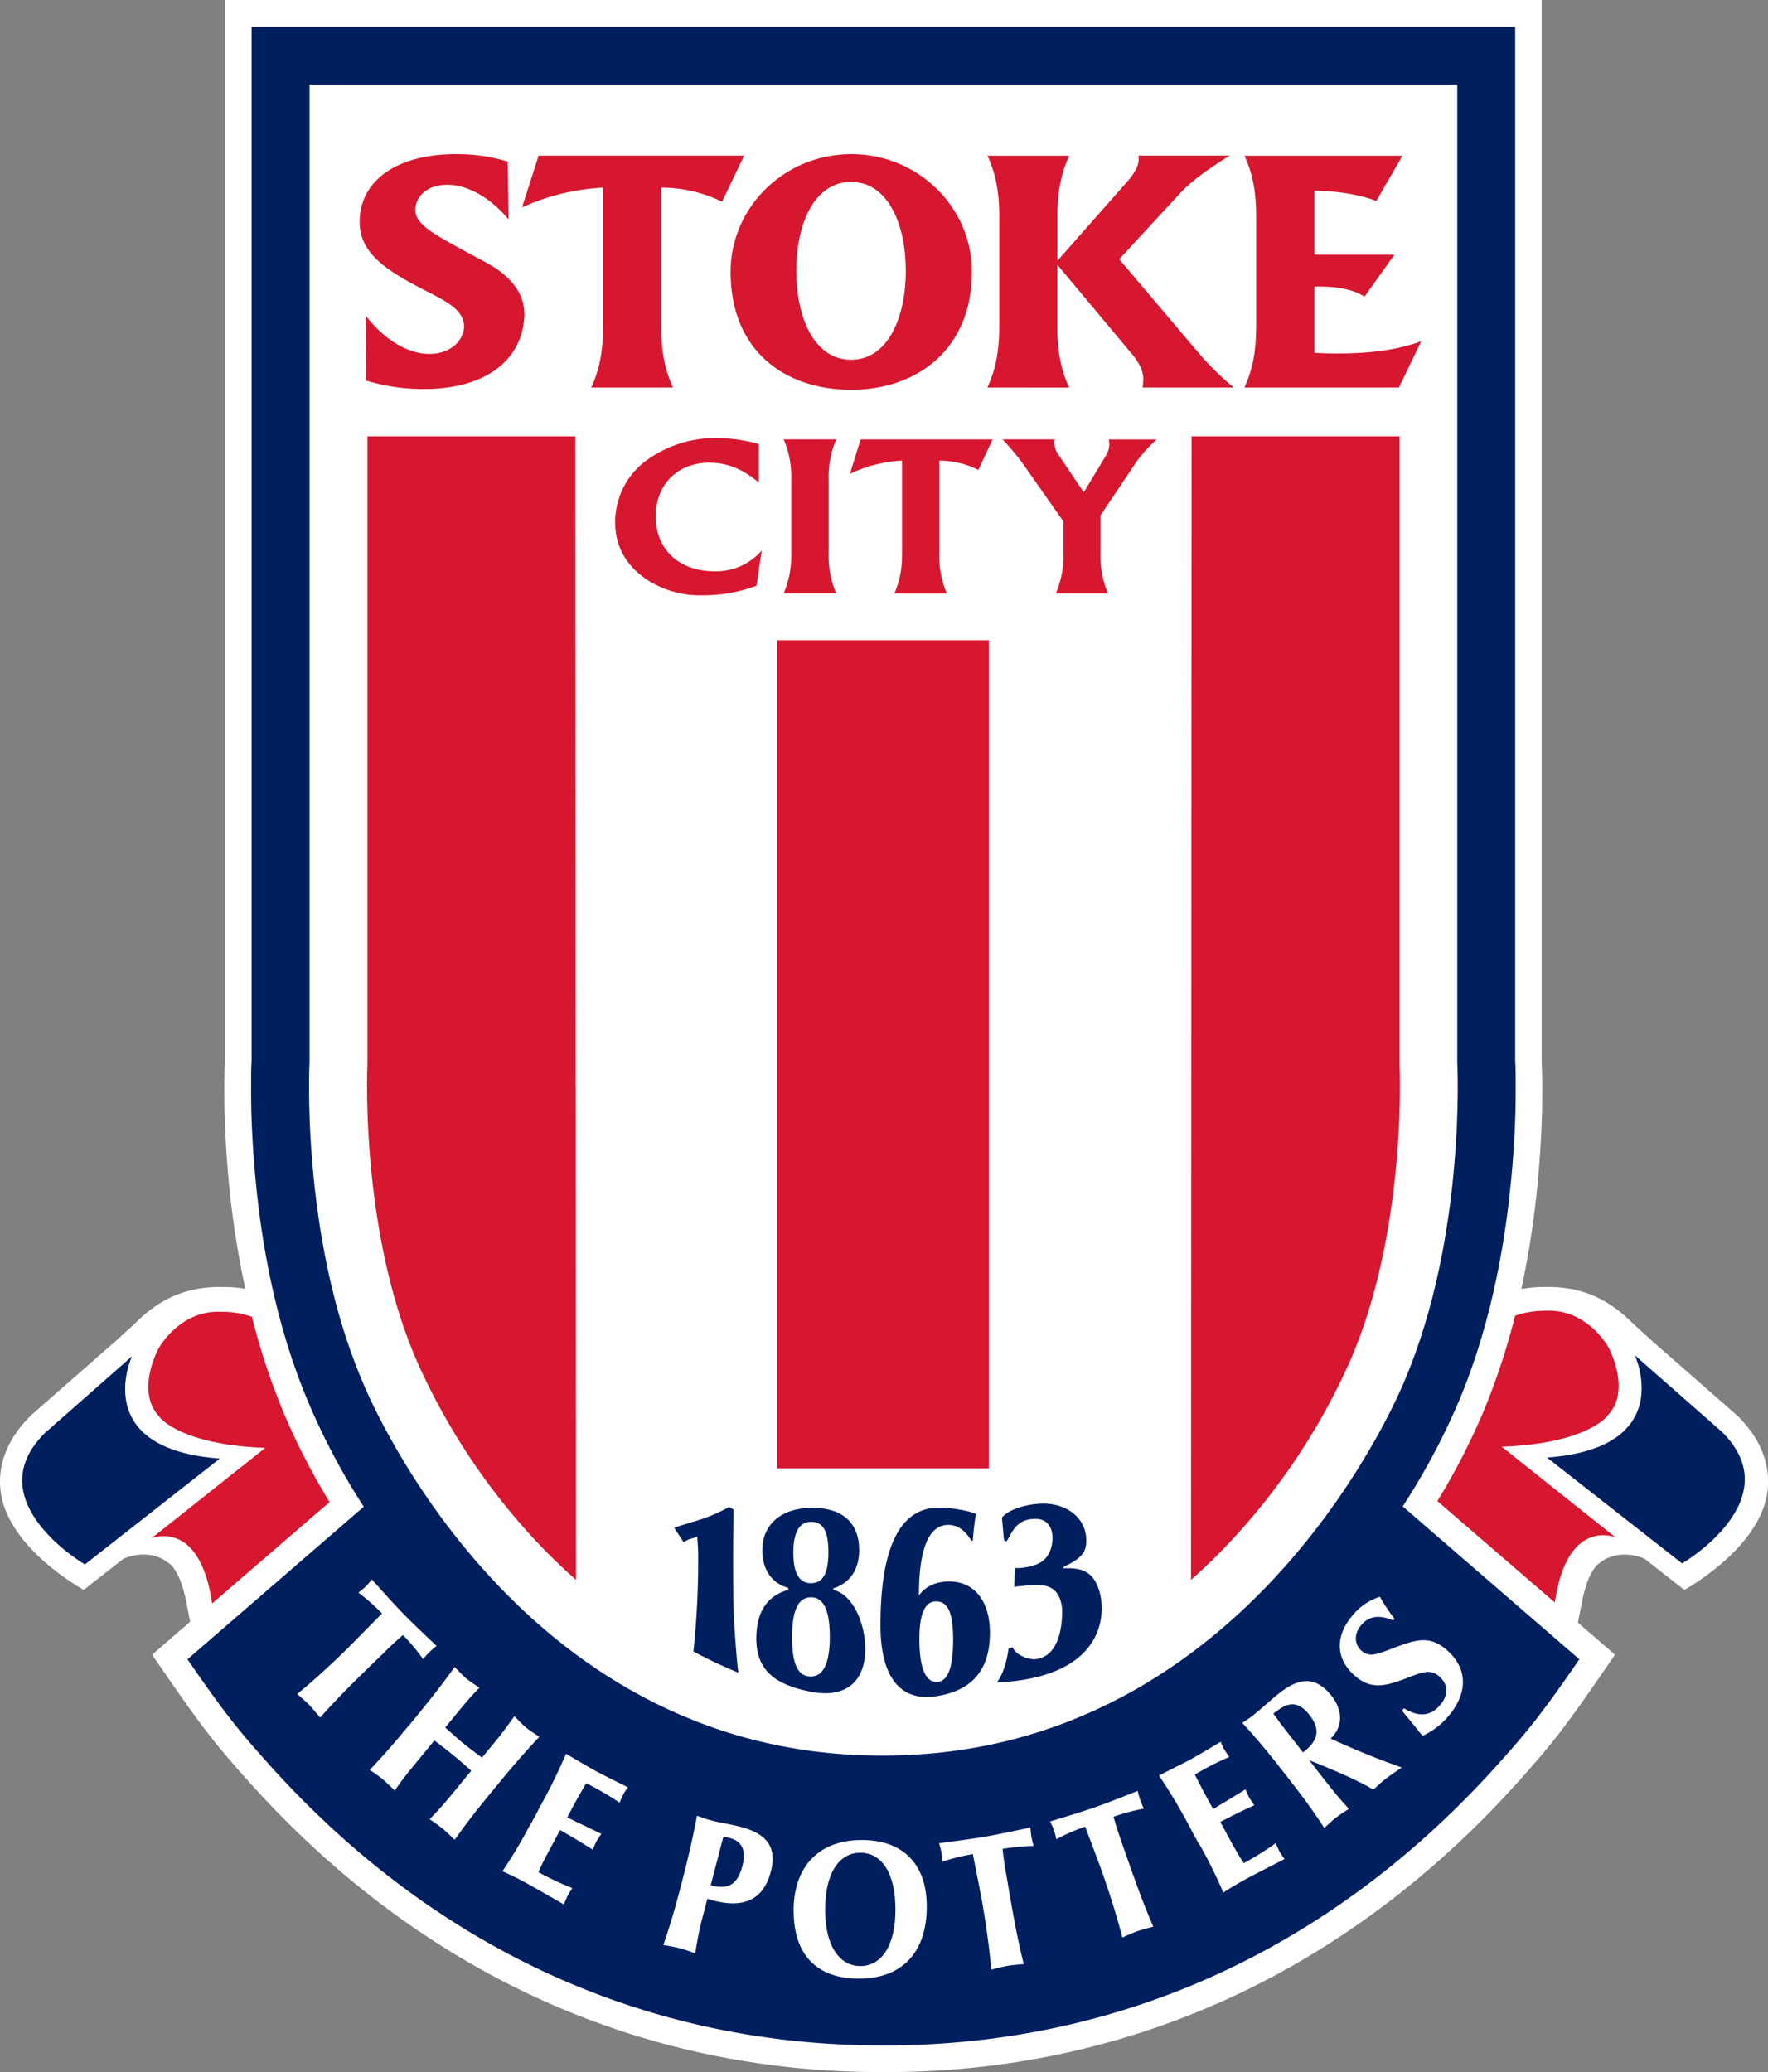
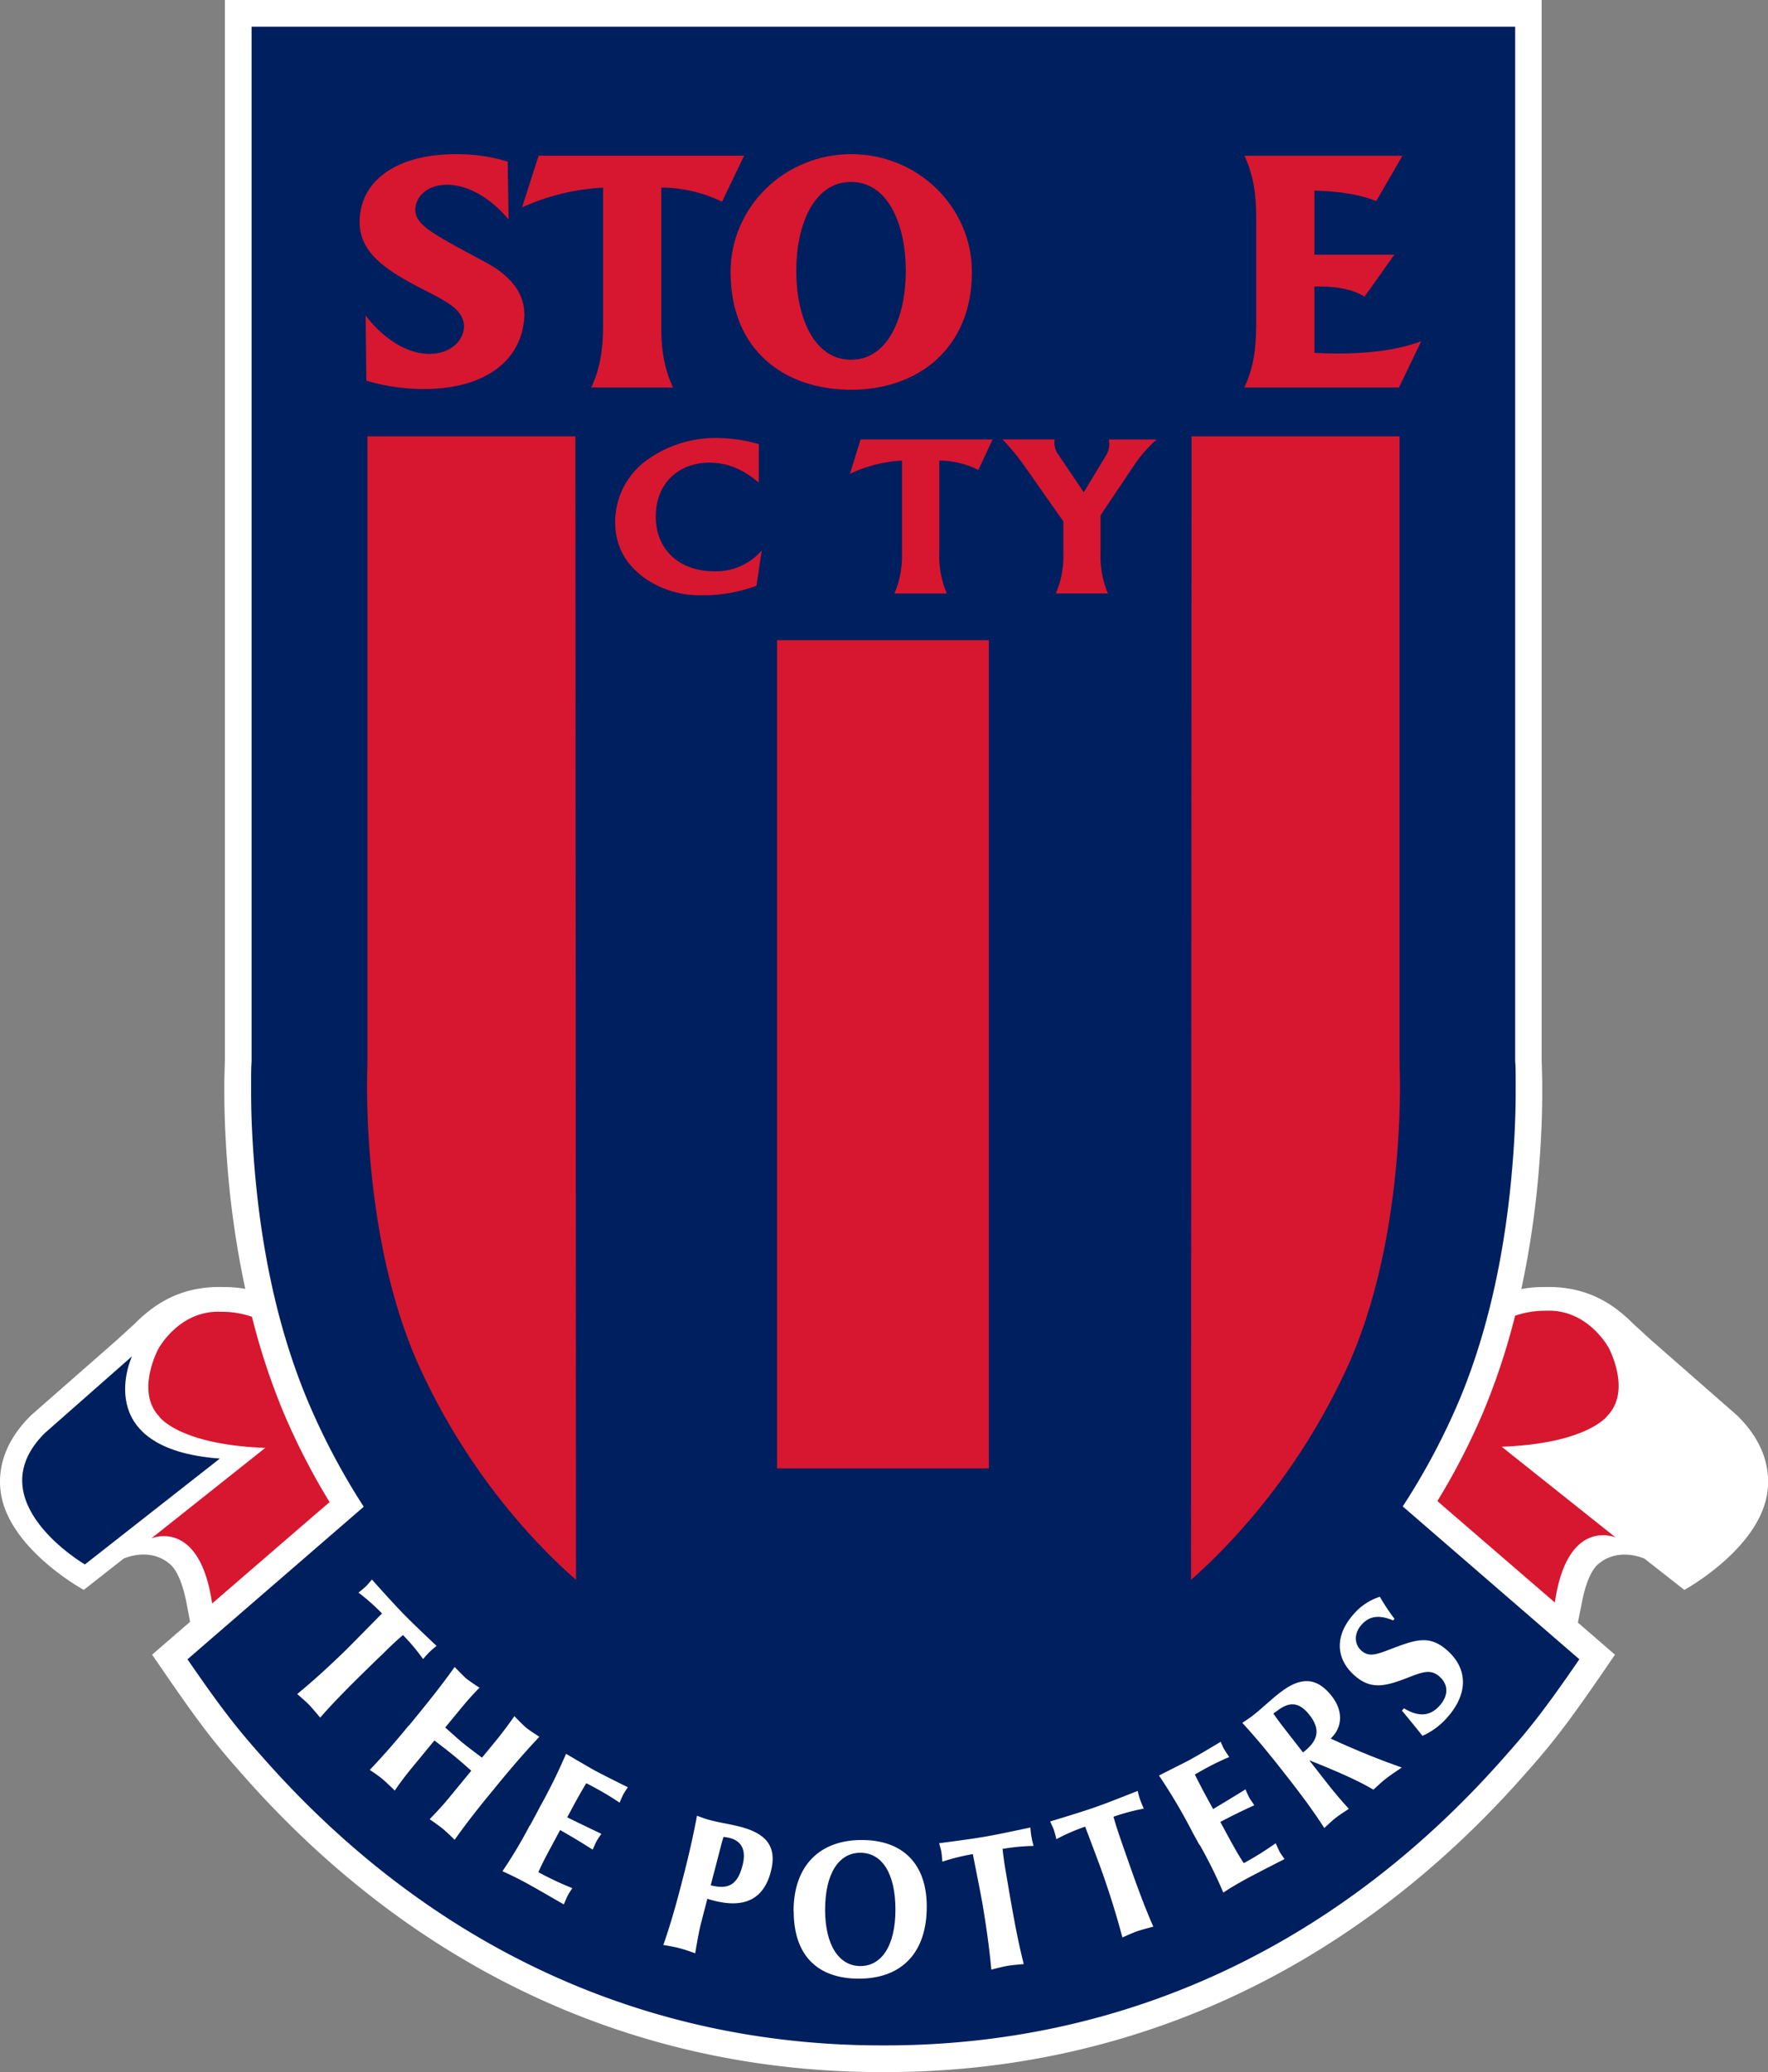
<svg xmlns="http://www.w3.org/2000/svg" id="Layer_1" data-name="Layer 1" viewBox="0 0 468.87 549.54">
  <rect x="0" y="0" width="468.87" height="549.54" fill="#808080" stroke="none" />
  <defs>
    <style>.cls-1{fill:#fff;}.cls-2{fill:#001f5f;}.cls-3{fill:#d7172f;}.cls-4{fill:none;}</style>
  </defs>
  <title>2_COL_SP_2016</title>
  <path class="cls-1" d="M460.79,375.52l-.16-.17L438,355.53l-4.83-4.41c-4.58-4.58-11.61-10.17-23.72-9.78a30,30,0,0,0-6,.54A245.1,245.1,0,0,0,408,311.39c.65-7.41,1-14.77,1-21.85,0-.15,0-2.82,0-2.82l-.16-5.8V0H59.64V281.4l0-.49-.15,5.81v2.82c0,7.09.38,14.45,1,21.86a246.48,246.48,0,0,0,4.56,30.42,30.5,30.5,0,0,0-5.67-.48c-12.11-.39-19.15,5.21-23.72,9.78l-4.83,4.41L8.24,375.34l-.16.17c-7.82,7.8-8.6,15.4-7.86,20.4,2.07,14.23,20.16,24.75,22,25.74l10.61-8.32c7.49-2.92,11.83,1.18,11.83,1.18.73.44,3.26,2.5,4.84,10.81l.91,4.8-10.07,8.72,3.58,5.21c10.43,15.2,14.45,19.9,21.24,27.54,45.29,51,103.6,77.95,168.65,77.95h1c65.05,0,123.37-27,168.66-77.95,6.78-7.63,10.8-12.32,21.24-27.54l3.58-5.21-9.84-8.51,1-5C421,417,423.5,415,424.24,414.52c0,0,4.33-4.09,11.83-1.18l10.61,8.32c1.82-1,19.91-11.51,22-25.74.73-5,0-12.61-7.87-20.4Z" />
-   <path class="cls-2" d="M433.56,359.44S445,384,410.26,386.56l35.83,28.08s28.73-16.79,10.65-34.82l-23.18-20.38Z" />
  <path class="cls-3" d="M426.37,375.38c6.35-6.68.25-17.93.25-17.93s-5.51-10.34-16.62-9.83a24.55,24.55,0,0,0-8.2,1.32,178.9,178.9,0,0,1-8.41,25.46h0a179.68,179.68,0,0,1-12.2,23.7l4.19,3.63L412.34,425c3.33-22.82,16.13-17.24,16.13-17.24l-30.22-24.07c23-.87,28.12-8.3,28.12-8.3Z" />
  <path class="cls-2" d="M35,359.71s-11.48,24.55,23.3,27.12L22.51,414.91s-28.73-16.79-10.65-34.82L35,359.71Z" />
  <path class="cls-3" d="M42.23,375.66C35.87,369,42,357.73,42,357.73s5.51-10.34,16.62-9.83a24.53,24.53,0,0,1,8.2,1.32,178.55,178.55,0,0,0,8.4,25.46h0a179.72,179.72,0,0,0,12.19,23.7L83.18,402,56.26,425.26C52.92,402.45,40.13,408,40.13,408L70.34,384c-23-.88-28.12-8.31-28.12-8.31Z" />
  <path class="cls-2" d="M372,399.52a180.36,180.36,0,0,0,14.81-27.73l-.14.34c7.44-17.48,12.24-38.12,14.28-61.36.64-7.18,1-14.33,1-21.27,0-1,0-1.92,0-2.79,0-2,0-3.77-.13-5.32V7.08H66.72V281.4c-.11,1.55-.13,3.3-.13,5.32,0,.87,0,1.8,0,2.79,0,6.94.38,14.09,1,21.27,2,23.12,6.8,43.66,14.17,61.09a181.21,181.21,0,0,0,14.7,27.73L49.72,440.06C60.12,455.22,64,459.67,70.41,466.9c43.91,49.44,100.4,75.56,163.37,75.56h1c63,0,119.46-26.12,163.37-75.56,6.41-7.22,10.29-11.68,20.69-26.84L372,399.52Z" />
-   <path class="cls-1" d="M234.3,22.45H82.09v259.2S79.64,327.55,96,366.11c0,0,39,99.49,137.74,99.49h.52c98.75,0,138.26-99.49,138.26-99.49,16.4-38.57,13.94-84.46,13.94-84.46V22.45Z" />
  <polygon class="cls-3" points="206.07 169.79 262.24 169.79 262.24 389.44 206.07 389.44 206.07 169.79 206.07 169.79" />
  <path class="cls-3" d="M159.93,86.77v-37A59.12,59.12,0,0,0,138.44,55l4.4-13.72h54.5L191.48,53.5a37,37,0,0,0-16.12-3.74v37c0,5.85.78,11,3.12,16H156.8c2.34-5,3.12-10.15,3.12-16Z" />
-   <path class="cls-3" d="M265,86.77V57.31c0-5.85-.79-11-3.13-16h21.68c-2.34,5-3.13,10.15-3.13,16V69.16l18.76-21.27C301,45.78,302,43.91,302,42c0-.24-.1-.49-.1-.73h24.22c-5.76,3.57-10.25,6.82-13.18,10L296.81,68.75l21.88,25.81a74.69,74.69,0,0,0,8.49,8.2H303a16.43,16.43,0,0,0,.2-2.11c0-2.44-1.09-4.39-3-6.74L280.4,70.22V86.77c0,5.85.79,11,3.13,16H261.85c2.34-5,3.13-10.15,3.13-16Z" />
  <path class="cls-3" d="M333.14,86.77V57.31c0-5.85-.77-11-3.12-16h41.9l-6.93,12c-4.4-1.71-9.77-2.59-16.41-2.76v17h21.2l-7.91,11.12c-3-1.87-7-2.68-11.92-2.68h-1.37V93.59c2.05.08,4.11.17,6.06.17,8.79,0,16.12-1,22.26-3.25L371,102.77H330c2.35-5,3.12-10.15,3.12-16Z" />
  <path class="cls-3" d="M188.28,122.69c-8.41,0-14.37,5.56-14.37,14.3s6.21,14.52,15.5,14.52A16,16,0,0,0,202,146l-1.38,9.34a40.1,40.1,0,0,1-14.25,2.53,25.72,25.72,0,0,1-14.5-3.94c-5.84-3.83-8.73-9-8.73-15.48a20.26,20.26,0,0,1,9-16.84,31.05,31.05,0,0,1,18.08-5.45,41.61,41.61,0,0,1,11,1.62V128c-4.08-3.51-8.35-5.29-12.93-5.29Z" />
-   <path class="cls-3" d="M209.83,146.76V127.16a24.87,24.87,0,0,0-2-10.63h13.93a24.88,24.88,0,0,0-2,10.63v19.59a24.87,24.87,0,0,0,2,10.63H207.82a24.86,24.86,0,0,0,2-10.63Z" />
  <path class="cls-3" d="M239.21,146.76V122.15a36.87,36.87,0,0,0-13.81,3.51l2.83-9.12h35l-3.77,8.1a23.13,23.13,0,0,0-10.36-2.48v24.61a24.85,24.85,0,0,0,2,10.63H237.19a24.81,24.81,0,0,0,2-10.63Z" />
  <path class="cls-3" d="M293.89,157.39H280a24.87,24.87,0,0,0,2-10.63v-8.48l-10.49-14.95a62.11,62.11,0,0,0-5.65-6.8H279.7a5.51,5.51,0,0,0,.62,3.51l7.09,10.52,5.9-9.77a6,6,0,0,0,.88-3,8.21,8.21,0,0,0-.13-1.24h12.68a35.88,35.88,0,0,0-6.09,7l-8.79,13.12v10.14a24.75,24.75,0,0,0,2,10.63Z" />
  <path class="cls-3" d="M257.75,72.13c0,20.28-14.33,31.24-32,31.24s-32-10.38-32-31.24c0-17.26,14.34-31.25,32-31.25s32,14,32,31.25ZM225.69,48.25c-9.93,0-14.53,11.5-14.53,23.58s4.6,23.58,14.53,23.58,14.53-11.5,14.53-23.58-4.6-23.58-14.53-23.58Z" />
  <path class="cls-2" d="M210.39,411.78c0-5.38,1.58-8.17,4.68-8.17,3.34,0,4.62,2.58,4.62,8.17s-1.52,8.1-4.62,8.1-4.68-2.65-4.68-8.1ZM221,421.25c4.5-1.43,6.85-5.09,6.85-10.11,0-7.24-4.39-11.25-12.41-11.25-8.36,0-13.28,4.51-13.28,11.25,0,5.09,2.46,8.75,6.9,10v.5c-5.62,1.5-8.49,5.95-8.49,12.9,0,8.6,5.2,12.33,14.45,14.13s14.45-2.65,14.45-11.39c0-6.31-3-14.28-8.48-15.64v-.43Zm-10.94,12.91c0-7,1.58-10.54,5-10.54s5,3.51,5,10.54-1.76,10.47-5,10.47c-3.56,0-5-3.38-5-10.47Z" />
  <path class="cls-4" d="M210.39,411.78c0-5.38,1.58-8.17,4.68-8.17,3.34,0,4.62,2.58,4.62,8.17s-1.52,8.1-4.62,8.1-4.68-2.65-4.68-8.1ZM221,421.25c4.5-1.43,6.85-5.09,6.85-10.11,0-7.24-4.39-11.25-12.41-11.25-8.36,0-13.28,4.51-13.28,11.25,0,5.09,2.46,8.75,6.9,10v.5c-5.62,1.5-8.49,5.95-8.49,12.9,0,8.6,5.2,12.33,14.45,14.13s14.45-2.65,14.45-11.39c0-6.31-3-14.28-8.48-15.64v-.43Zm-10.94,12.91c0-7,1.58-10.54,5-10.54s5,3.51,5,10.54-1.76,10.47-5,10.47c-3.56,0-5-3.38-5-10.47Z" />
-   <path class="cls-2" d="M252.76,435c0,7.41-1.45,11.07-4.38,11.07s-4.56-3.73-4.56-11.36c0-6.75,1.47-10,4.45-10,3.27,0,4.5,3.3,4.5,10.34Zm-9.06-11.81v-.22c0-11.73,2.43-18.55,7.75-18.55,2.51,0,4.44,1.39,6.2,4.25l.35-.14a64.09,64.09,0,0,1,.82-7c-2.4-1.1-7.34-1.69-9.81-1.69-11.58,0-15.51,13.2-15.51,31.17,0,13.71,5.19,20.36,14.86,18.84,8.78-1.38,14.16-6.31,14.16-16.79,0-8.58-4.21-13.64-10.83-13.64-3.57,0-6.49,1.47-8,3.74Z" />
+   <path class="cls-2" d="M252.76,435s-4.56-3.73-4.56-11.36c0-6.75,1.47-10,4.45-10,3.27,0,4.5,3.3,4.5,10.34Zm-9.06-11.81v-.22c0-11.73,2.43-18.55,7.75-18.55,2.51,0,4.44,1.39,6.2,4.25l.35-.14a64.09,64.09,0,0,1,.82-7c-2.4-1.1-7.34-1.69-9.81-1.69-11.58,0-15.51,13.2-15.51,31.17,0,13.71,5.19,20.36,14.86,18.84,8.78-1.38,14.16-6.31,14.16-16.79,0-8.58-4.21-13.64-10.83-13.64-3.57,0-6.49,1.47-8,3.74Z" />
  <path class="cls-4" d="M252.76,435c0,7.41-1.45,11.07-4.38,11.07s-4.56-3.73-4.56-11.36c0-6.75,1.47-10,4.45-10,3.27,0,4.5,3.3,4.5,10.34Zm-9.06-11.81v-.22c0-11.73,2.43-18.55,7.75-18.55,2.51,0,4.44,1.39,6.2,4.25l.35-.14a64.09,64.09,0,0,1,.82-7c-2.4-1.1-7.34-1.69-9.81-1.69-11.58,0-15.51,13.2-15.51,31.17,0,13.71,5.19,20.36,14.86,18.84,8.78-1.38,14.16-6.31,14.16-16.79,0-8.58-4.21-13.64-10.83-13.64-3.57,0-6.49,1.47-8,3.74Z" />
  <path class="cls-2" d="M268.44,436.82c1.58,3,5.67,3.24,5.67,3.24,8.51-.35,7.52-13.77,7.52-13.77-.92-6.92-6.12-6.08-10.3-5.7-.7.06-1.71.15-2.35.26l.16-5a11.72,11.72,0,0,0,1.4,0c4.51-.42,7.56-1.76,8.42-6.22.52-2.7,0-6.94-4.62-6.81-5.17.14-6,4-7.46,6l-.62-.33-.55-6c2.68-3.21,9.46-3.65,9.46-3.65,7-.64,12.35,3.23,12.86,8.73.37,4-1.1,5.67-6,8l0,.38c5.78-.33,8,1.59,9.39,5.63,2.16,6.53,1.48,23.33-27.07,24.63,0,0,2.3-2.58,3.11-9l1-.34Z" />
  <path class="cls-2" d="M195.89,443.64a130.1,130.1,0,0,1-12-5.65,228.64,228.64,0,0,0,1.27-25.74c0-1.52-.12-2.57-.24-4.72-2.28.93-1.35.13-3.63,1.48l-2.51-3.85c6.08-2,8.62-2.28,14.58-5.48l1.17.64c-.18,12.28-.07,19.14-.07,23.11,0,5.07.65,13.2,1.11,18.2.1,1,.28,2,.28,2Z" />
  <path class="cls-3" d="M152.76,419A154.43,154.43,0,0,1,140,406.37a173,173,0,0,1-29.68-45.9l-.08-.21-.07-.17c-11.56-27.2-12.83-59.25-12.83-72,0-3.5.09-5.55.1-5.65l0-.4V115.73h55.15L152.76,419Z" />
  <path class="cls-3" d="M315.85,419a155.48,155.48,0,0,0,12.74-12.67,173.13,173.13,0,0,0,29.68-45.9l.08-.21.07-.17c11.57-27.2,12.84-59.25,12.84-72,0-3.5-.1-5.55-.1-5.65l0-.4V115.73H316L315.85,419Z" />
  <path class="cls-1" d="M188.48,500l2-7.68c.33-1.3.58-2.25.74-2.85.06-.25.26-1,.64-2.3a15.27,15.27,0,0,1,1.64.27c3.29.86,4.45,3.35,3.4,7.36-1.3,5-3.7,6.42-8.41,5.2Zm-.88,3.57c.57.2,1.1.34,1.64.48,8.22,2.14,13.29-.4,15.18-7.67,1.68-6.47-1-10-7.93-11.86-2.89-.75-5.68-1.14-8.25-1.82-.93-.25-2.06-.64-3.4-1.15-1.2,6.43-2.6,12.22-3.92,17.28-1.18,4.55-2.65,10.22-5,17,1.77.3,3.22.57,4.29.85s2.5.75,4.15,1.35c.72-4.26,1.24-6.8,1.45-7.6l1.77-6.82Z" />
  <path class="cls-1" d="M218.82,506.44c0-9.61,3.67-15.06,9.33-15.07s9.31,5.34,9.32,15.05-3.76,15-9.29,15-9.35-5.29-9.37-14.95Zm-8.33.48c0,11.52,6.18,17.85,17.28,17.84,11.47,0,18.05-7,18-19.18,0-11.27-6.37-17.6-17.24-17.59-11.23,0-18.09,6.87-18.08,18.92Z" />
  <path class="cls-1" d="M265.88,490.39c.3,2.88.73,5.33,1.06,7.22.13.77.25,1.48.35,2.09,1.28,7.45,2.5,14.5,4.21,21.19-2,.18-3.49.33-4.35.48-1.13.2-2.51.54-4.25,1-.6-6.41-1.46-12.2-2.36-17.51-.49-2.81-1.39-7.22-2.55-13.13a55.49,55.49,0,0,0-8.08,2c-.08-1-.15-1.92-.28-2.68-.08-.46-.29-1.16-.57-2.21,5-.65,9.06-1.2,12.19-1.74s7-1.36,12-2.43c.1,1.08.17,1.81.25,2.26.13.77.34,1.67.6,2.63a55.11,55.11,0,0,0-8.24.79Z" />
  <path class="cls-1" d="M295.28,481.76c.78,2.81,1.6,5.15,2.24,7,.25.73.49,1.42.7,2,2.5,7.15,4.85,13.89,7.64,20.21-2,.52-3.37.91-4.2,1.19-1.08.38-2.39.94-4,1.69-1.64-6.23-3.43-11.8-5.21-16.89-.94-2.68-2.55-6.9-4.67-12.52a53.51,53.51,0,0,0-7.64,3.33c-.23-1-.45-1.87-.71-2.6-.16-.45-.48-1.1-.93-2.1,4.8-1.46,8.75-2.67,11.74-3.71s6.67-2.49,11.46-4.39c.27,1.06.46,1.76.62,2.2.26.73.61,1.6,1,2.5a54.76,54.76,0,0,0-8,2.14Z" />
  <path class="cls-1" d="M318.08,489.28l-1.72-3.14-1-1.91a146,146,0,0,0-8-13.34c3.89-2,6.57-3.3,8-4.07,2.17-1.19,5-2.85,8.37-4.89.39.92.69,1.64,1,2.13s.7,1.09,1.26,1.92a70.77,70.77,0,0,0-6.53,3.17c-.89.49-1.77,1-2.59,1.48q1.74,3.48,3.53,6.75l1.32,2.41c2.16-1.31,5-3,8.6-5.24a19.13,19.13,0,0,0,1,2.23c.22.41.67,1,1.31,2q-4.72,2.14-9,4.42l2.71,5c1.25,2.27,2.38,4.25,3.51,5.93a83.4,83.4,0,0,0,8.47-5.29c.39.91.72,1.61,1,2.2.22.41.7,1.09,1.33,2-4.7,2.41-8.14,4.17-10.23,5.31-1.57.87-3.6,2-6,3.58a123.84,123.84,0,0,0-6.25-12.64Z" />
  <path class="cls-1" d="M345.57,464.78l-4.39-5.63c-.89-1.14-2.1-2.7-3.49-4.7.5-.4.83-.58.94-.67,3.33-2.6,5.93-2.4,8.61,1,3,3.8,2.43,6.78-1.52,9.85l-.14.11Zm5.66,20c1.24-1.17,2.26-2.1,3.1-2.75s1.94-1.38,3.38-2.31c-2.22-2.4-4.31-4.92-6.33-7.53l-4.17-5.35c8.16,3.22,13.81,5.84,17,7.8,1.28-1.2,2.41-2.21,3.43-3s2.27-1.64,4.1-2.87c-5.22-1.84-11.5-4.29-18.86-7.68,3.22-3,3.36-7.35.3-11.27-4-5.1-8.29-5.17-13.76-.9-2.64,2.06-4.84,4.24-7.09,6-.82.65-1.8,1.27-2.87,2,4.5,4.89,8.21,9.56,11.36,13.6l1.12,1.43c2.7,3.47,5.88,7.62,9.27,12.86Z" />
  <path class="cls-1" d="M371.81,453.65l.52-.59c3.86,2.36,7,2.14,9.53-.79,2.33-2.66,2.25-5.54-.12-7.63s-4.55-1.19-8.61.38c-5.85,2.26-9.58,3.13-13.86-.62-5-4.38-5.4-10.49-.39-16.19a15.27,15.27,0,0,1,7.06-4.73,53,53,0,0,0,3.89,5.86l-.37.41c-3.69-1.53-6.31-1.21-8.4,1.17s-1.89,5.2,0,6.87c2.29,2,4.59.73,9.25-1,5.43-2,9-3.07,13.48.9,5.45,4.8,5.64,11.39.13,17.67a19,19,0,0,1-6.68,5c-1.93-2.43-3.77-4.66-5.44-6.68Z" />
  <path class="cls-3" d="M131.76,71.36c-2.14-1.52-7.29-4-13.32-7.44-4.79-2.76-8.43-5.08-8.3-8.4.13-3.57,3.37-6.7,8.93-6.51s11.49,3.95,15.8,9.21l-.23-15.36a45.19,45.19,0,0,0-11.85-1.94c-16.69-.56-27,6.4-27.41,17.35-.25,7.06,4.27,11.6,13,16.44,7.84,4.41,14.49,6.37,14.7,11.86h0c-.15,4-3.88,7.47-9.69,7.28s-11.95-4.28-16.43-10.19l.19,17.28a51.61,51.61,0,0,0,13.46,2.2c17.44.59,28-7.21,28.46-19.54,0-4.87-2.34-8.73-7.29-12.24Z" />
  <path class="cls-1" d="M106.87,433.63c-2.21,1.89-4,3.63-5.35,5L100,440.07c-5.42,5.28-10.54,10.26-15.09,15.46-1.3-1.55-2.25-2.67-2.86-3.31-.8-.82-1.87-1.77-3.23-2.94,5-4.12,9.24-8.1,13.1-11.86,2-2,5.18-5.24,9.39-9.51a55.45,55.45,0,0,0-6.24-5.53c.77-.62,1.5-1.2,2.06-1.75.33-.33.79-.89,1.5-1.72,3.35,3.74,6.12,6.8,8.33,9.07s5.08,5,8.81,8.53c-.85.7-1.39,1.17-1.73,1.49-.56.55-1.19,1.23-1.84,2a53.92,53.92,0,0,0-5.32-6.36Z" />
  <path class="cls-1" d="M108.43,457.67l1.28-1.57c3.26-4,7-8.55,10.86-14,1.33,1.36,2.32,2.38,3,3a42.55,42.55,0,0,0,3.6,2.49c-2,2-3.77,4.07-5.51,6.2l-3.59,4.36c2.24,2,3.73,3.33,4.55,4,1.46,1.2,3.22,2.51,5.2,4l3.59-4.36c1.74-2.13,3.38-4.33,5-6.64,1.39,1.42,2.43,2.47,3.14,3.06s1.9,1.37,3.49,2.4c-4.54,4.8-8.32,9.32-11.64,13.37l-1.28,1.56c-2.66,3.24-5.92,7.27-9.55,12.39-1.25-1.23-2.25-2.18-3.1-2.88s-2.05-1.56-3.53-2.58c1.82-1.86,3.54-3.73,5.18-5.73l5.86-7.12c-1.92-1.72-3.59-3.16-5-4.3q-1.43-1.18-4.78-3.73l-5.86,7.12c-1.64,2-3.19,4-4.65,6.17-1.29-1.26-2.31-2.24-3.2-3s-2-1.53-3.43-2.48c4.33-4.55,7.66-8.52,10.32-11.75Z" />
  <path class="cls-1" d="M140.55,484.14l1.7-3.14,1-1.92a147.91,147.91,0,0,0,6.86-13.95c3.76,2.21,6.34,3.72,7.75,4.49,2.18,1.17,5.1,2.63,8.65,4.38-.55.82-1,1.46-1.27,2s-.54,1.18-.92,2.09a71.55,71.55,0,0,0-6.21-3.77c-.89-.48-1.78-1-2.65-1.38q-2,3.35-3.74,6.63l-1.3,2.41q3.4,1.67,9.07,4.38a18.76,18.76,0,0,0-1.32,2c-.22.41-.51,1.14-1,2.18q-4.36-2.79-8.63-5.19l-2.68,5c-1.23,2.28-2.28,4.3-3.08,6.17a84.47,84.47,0,0,0,9,4.24c-.55.83-1,1.48-1.27,2.08-.22.41-.53,1.18-1,2.23-4.58-2.65-7.92-4.57-10-5.71-1.57-.85-3.66-1.92-6.26-3.09a123.23,123.23,0,0,0,7.22-12.1Z" />
</svg>